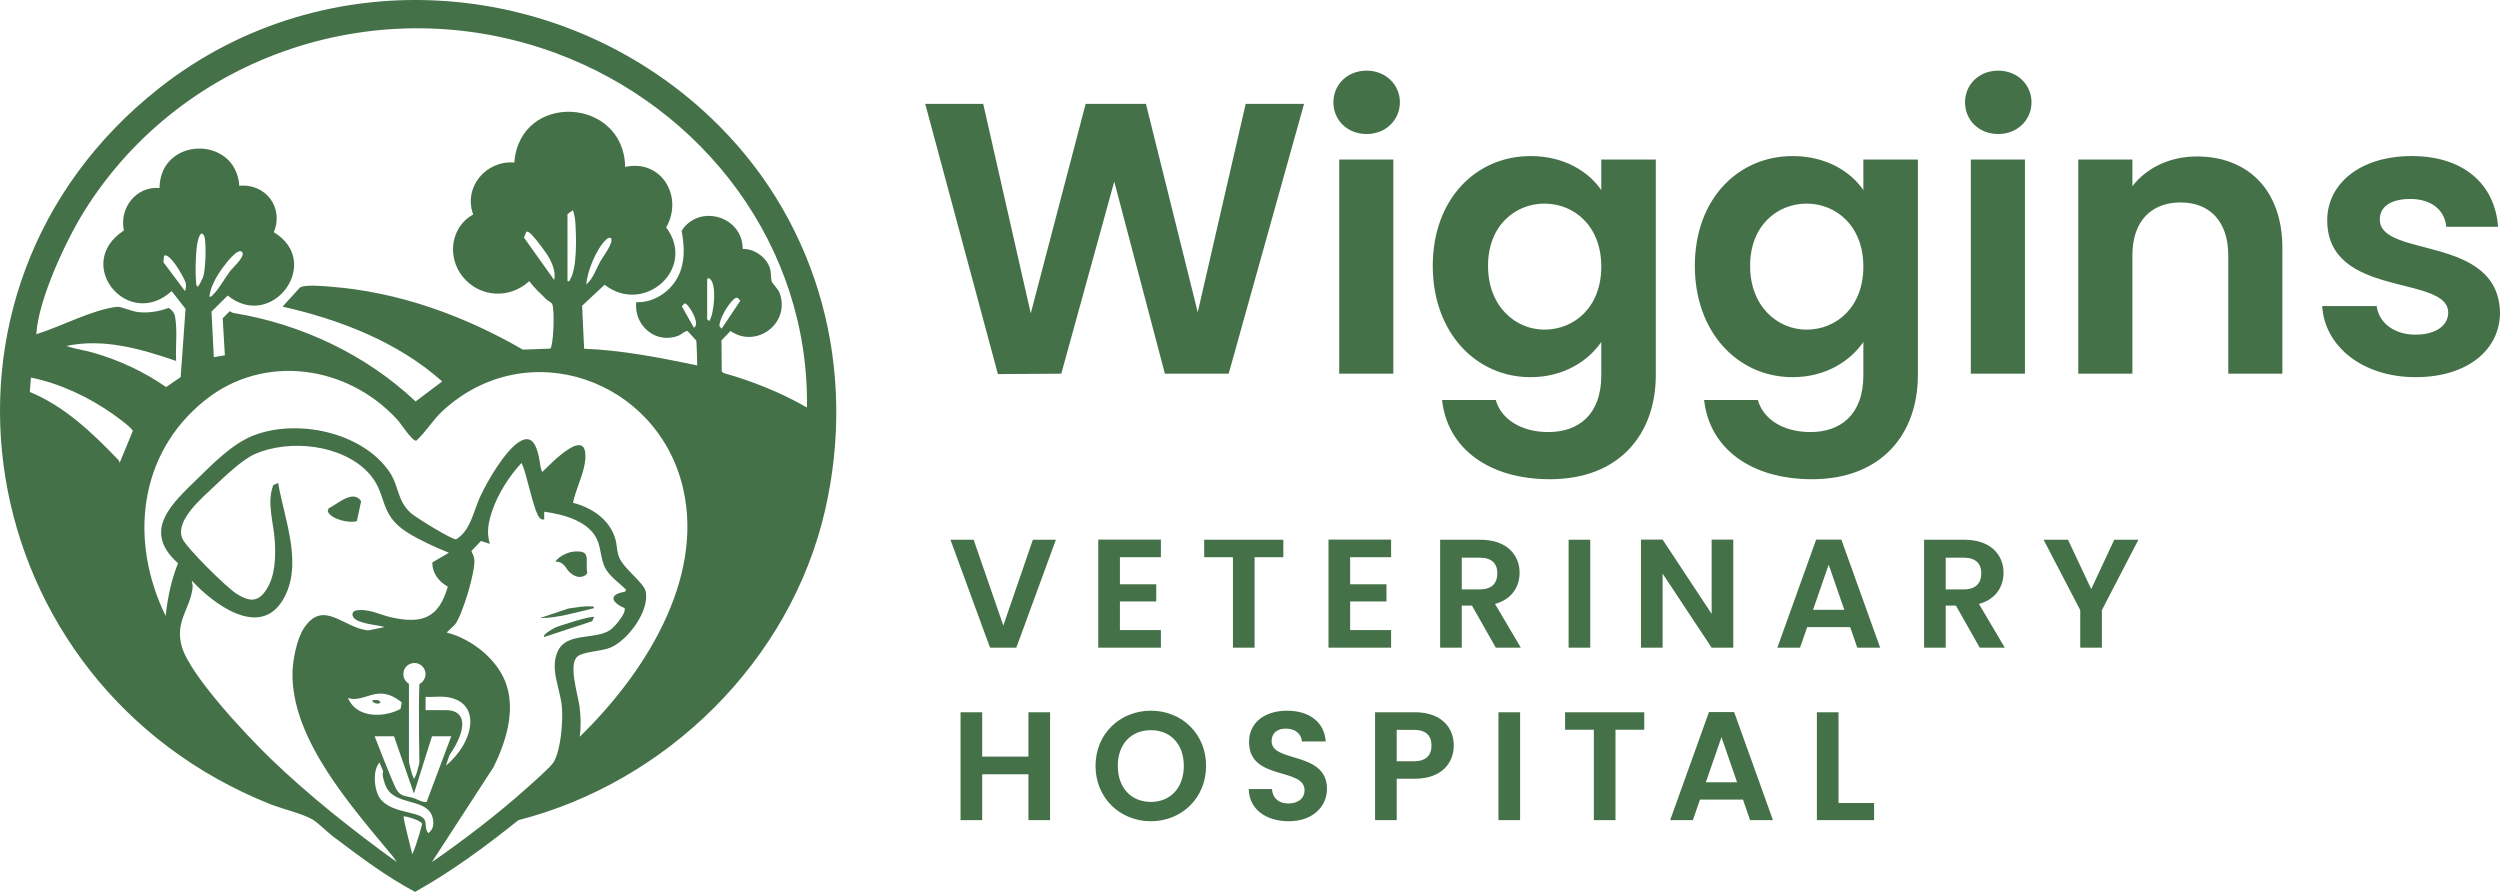
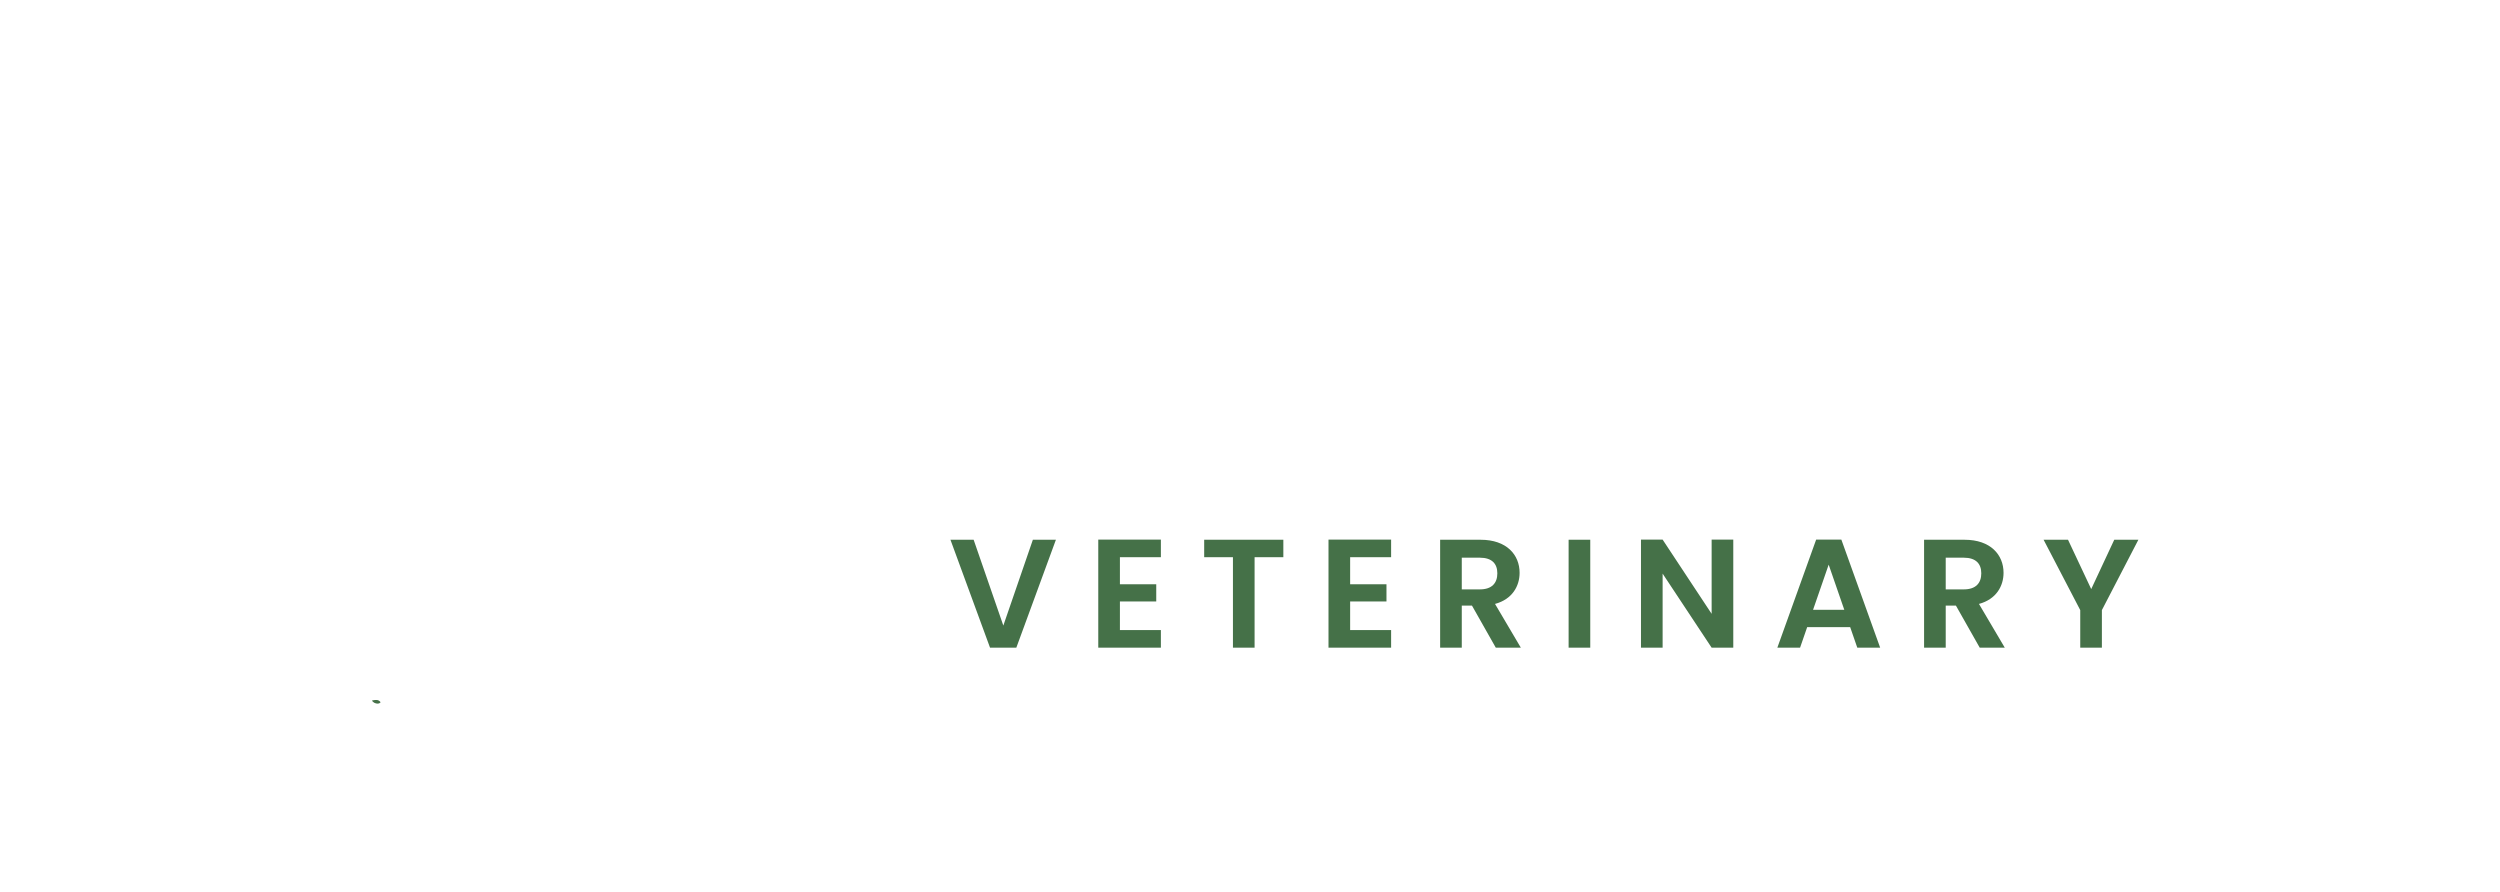
<svg xmlns="http://www.w3.org/2000/svg" id="Layer_2" data-name="Layer 2" viewBox="0 0 1982.114 707.124">
  <defs>
    <style>.cls-1{fill:#457148}</style>
  </defs>
  <g id="Layer_1" data-name="Layer 1">
    <g>
      <g>
        <g>
-           <path d="M569.837 99.46c80.328 80.404 109.792 194.239 84.291 305.207-27.364 119.075-125.339 215.425-243.115 245.584-25.937 20.791-52.859 40.658-81.93 56.874-22.965-12.149-43.787-27.992-64.518-43.538-5.093-3.819-11.936-10.953-16.872-13.892-7.578-4.512-24.281-8.471-33.54-12.165-237.907-94.912-292.418-406.307-88.077-567.545C259.093-34.974 451.262-19.227 569.837 99.46Zm-17.068 190.224s-.339-19.019-.812-19.773l-6.784-7.423c-1.665-.495-4.913 2.673-6.887 3.483-18.095 7.42-35.83-7.748-33.863-26.392 15.882.688 30.675-10.869 35.408-25.68 3.359-10.512 2.447-20.27.61-30.959 13.928-21.682 48.575-11.414 48.38 14.443 9.259-.302 19.169 6.767 21.71 15.645.957 3.345.538 7.513 1.309 10.117.501 1.693 5.104 5.788 6.392 9.429 8.442 23.878-18.566 44.008-39.074 29.862l-7.145 7.442.217 24.519 1.342 1.295c23.04 6.515 45.456 15.458 66.207 27.392 1.929-127.647-81.637-237.622-199.295-281.044-138.431-51.088-294.916.166-373.259 124.666-14.674 23.319-36.38 69.869-38.322 97.052-.13 1.826-.27 1.259.896.894 18.717-5.859 43.802-19.292 63.082-21.398 3.034-.331 12.142 3.865 17.307 4.271 8.318.654 15.822-.58 23.574-3.428 2.317 1.551 4.438 3.694 4.971 6.525 2.104 11.179.311 24.143.925 35.542-27.709-9.487-57.517-18.203-87.006-11.867 6.834 2.406 14.114 3.288 21.088 5.281 20.671 5.907 40.338 15.049 57.96 27.309l11.541-7.913 3.877-54.102-10.988-14.079c-34.799 31.542-78.43-21.701-37.886-48.064-3.826-17.76 9.638-35.245 28.239-33.674.379-40.699 60.482-42.071 63.277-1.757 20.816-2.107 35.519 17.376 27.317 36.803 39.31 23.571-1.229 78.794-36.543 50.224l-12.822 12.706 1.811 36.117 8.762-1.422-1.708-29.383 5.551-5.586c1.036.325 1.971 1.221 3.03 1.393 53.357 8.651 105.149 33.03 144.363 70.144l21.076-15.863c-34.997-31.306-81.148-49.077-126.547-59.341l13.604-14.946c3.345-2.857 19.494-1.256 24.615-.857 54.085 4.222 105.713 22.995 152.287 49.915l21.632-.826c2.565-.841 3.854-31.656 1.505-35.537-.751-1.241-3.593-2.546-4.92-3.87-4.541-4.528-9.316-8.894-13.161-14.07-15.42 14.344-39.38 13.107-52.747-3.522-12.633-15.716-9.609-39.367 8.275-49.355-7.872-21.773 10.21-42.949 32.609-41.181 4.467-56.389 87.006-51.942 87.901 3.51 28.728-6.392 46.493 23.57 32.53 47.929 24.465 32.689-17.646 69.87-48.808 45.459l-17.831 16.659 1.574 34.093c30.302 1.121 60.075 7.112 89.657 13.194ZM449.931 169.707v53.177c2.07.426 1.414-.264 1.975-1.133 5.841-9.057 5.015-34.614 4.216-45.928-.235-3.327-.918-6.037-1.806-9.188l-4.385 3.073Zm-10.558 52.292c1.289-5.409-.922-11.624-3.344-16.417-2.317-4.583-10.954-15.96-14.627-19.647-.787-.79-2.896-2.764-4.014-2.222l-1.98 4.627 23.965 33.659Zm-279.057-36.893c-3.629-.024-4.648 13.51-4.823 16.254-.389 6.07-.633 16.092-.051 22.003.152 1.549-.268 2.844 1.359 3.897.618-.022 3.721-6.132 4.119-7.288 2.131-6.196 2.463-23.344 1.609-30.064-.246-1.934-.61-3.518-2.213-4.801Zm323.885 3.496c-2.023-.364-2.701.516-3.977 1.729-7.32 6.953-14.834 25.019-15.341 35.189 5.44-4.67 7.746-12.268 11.089-18.347 1.893-3.443 11.416-15.677 8.23-18.571Zm-318.167 46.582c1.59.335 2.141-.838 3.082-1.743 4.456-4.284 9.276-13.126 13.25-18.392 2.124-2.815 13.268-12.59 9.212-15.522-3.616-2.614-12.826 9.793-14.838 12.533-4.906 6.683-9.779 14.797-10.706 23.124Zm-19.352-4.391c1.977-5.504-.045-8.236-2.477-12.894-1.62-3.103-10.208-17.617-14.126-15.143l-.527 5.131 17.13 22.905Zm413.997-9.228v31.642l1.747 1.316c3.848-6.18 5.983-29.136.469-33.42-1.124-.874-1.929-.71-2.216.461Zm11.412 39.113 14.862-22.231-1.672-1.978c-1.603-.957-2.402-.136-3.569.858-4.228 3.601-11.556 15.605-11.292 21.228l1.671 2.123Zm-21.946-.88c5.731-2.604-4.52-19.758-7.374-19.28l-2.186 2.344 9.559 16.937Zm-90.536 324.336c50.103-48.59 98.822-123.617 82.019-196.732-19.883-86.518-123.464-123.427-190.603-61.704-8.148 7.491-13.125 16.619-21.048 23.734-3.405.138-11.942-13.399-14.954-16.691-39.5-43.16-105.697-52.894-152.522-15.382-53.046 42.495-60.07 111.783-31.187 170.964 1.614-14.175 4.43-28.518 9.851-41.758-29.013-25.728-4.893-47.263 15.184-66.799 12.724-12.382 27.496-27.585 43.991-34.236 34.498-13.908 86.737-3.205 108.439 28.613 7.609 11.156 5.885 22.433 16.758 32.464 3.84 3.542 32.517 21.184 36.084 21.052 11.547-7.158 13.677-22.068 18.998-33.693 5.645-12.331 20.027-37.194 31.6-43.991 16.608-9.753 14.889 24.095 17.935 24.07 7.458-7.451 37.039-38.069 33.745-8.426-1.174 10.563-7.538 22.454-9.577 33.046 15.124 3.821 29.411 13.466 33.687 29.171 1.318 4.841.861 9.488 3.077 14.502 3.923 8.877 19.413 19.735 20.855 26.601 3.205 15.253-13.939 38.496-27.745 44.426-7.221 3.102-21.565 3.175-26.316 7.085-7.638 6.286.628 31.077 1.701 40.409.901 7.837 1.151 15.451.026 23.275ZM94.846 367.03l10.386-25.216c.113-2.163-12.873-11.503-15.397-13.292-19.133-13.559-42.259-24.533-65.313-29.166l-.892 11.413c27.313 11.171 49.747 32.519 69.924 53.596.673.703 1.285 1.665 1.291 2.666Zm261.031 71.208c-10.573-4.257-23.041-9.91-32.784-16.003-23.842-14.912-15.213-30.793-31.349-47.757-21.081-22.163-62.088-26.362-89.397-14.635-9.982 4.286-24.562 18.226-32.815 26.075-9.463 9.001-30.796 26.71-25.033 40.877 3.038 7.469 35.449 39.231 43.041 43.976 9.906 6.191 16.957 7.235 23.783-3.51 6.988-11.001 7.287-25.563 6.553-38.252-.847-14.628-6.577-29.995-1.256-44.347l3.895-1.811c4.926 29.082 20.384 65.198 3.694 92.9-18.64 30.938-55.74 2.542-72.235-15.55.503 2.432 1.034 3.719.682 6.36-2.238 16.79-14.356 26.627-8.347 46.562 6.94 23.025 51.7 70.419 70.051 88.161 30.388 29.379 66.025 57.561 100.273 82.264 0 0-2.558-3.797-3.133-4.493-31.968-38.746-81.011-93.081-79.582-146.38.261-9.739 3.485-26.072 8.799-34.262 15.62-24.071 31.552-.25 51.443 1.405l12.737-2.691c-5.194-1.855-25.722-2.522-25.459-10.139.048-1.389 1.099-2.415 2.357-2.876 10.314-2.001 18.92 3.269 28.535 5.38 24.378 5.354 37.506.67 44.718-24.378-7.014-3.893-12.572-10.769-12.202-19.213l13.032-7.664Zm75.591-26.383c-1.316.183-2.077-.007-3.132-.815-5.166-3.959-10.686-36.587-14.878-44.003-9.559 10.242-18.502 24.222-23.072 37.576-3.045 8.898-4.927 17.393-1.986 26.577l-7.063-2.263-7.613 7.971c.852 2.057 1.974 3.971 2.292 6.24 1.306 9.308-9.439 44.726-15.375 52.147l-6.511 6.215c20.269 5.112 41.466 22.013 47.703 42.394 6.536 21.359-.973 44.62-10.337 63.988l-49.113 75.666c25.441-17.628 51.978-37.819 75.036-58.533 4.578-4.113 18.924-16.509 21.489-20.701 5.821-9.515 7.47-32.446 6.613-43.46-1.128-14.492-9.886-30.352-3.263-44.602 7.03-15.126 29.262-8.724 41.363-16.648 3.643-2.385 10.968-11.4 11.686-15.65l-.047-1.785c-10.292-4.392-13.351-10.907.168-12.971l1.078-1.514c-5.588-5.799-13.486-10.613-17.044-18.12-2.915-6.15-3.049-13.784-5.382-20.108-5.977-16.207-27.171-21.609-42.609-23.755l-.005 6.152Zm-96.831 116.256c-5.318-5.255-14.829-1.587-14.829 6.361 0 5.359 4.413 7.657 4.413 7.657v61.814s1.829 9.372 3.977 13.589c2.246-2.704 4.316-13.072 4.316-13.072s-.843-42.815 0-62.125c4.585-2.182 7.155-9.252 2.123-14.223Zm-58.733 25.263c6.614 16.165 28.385 15.806 41.648 8.693l.967-5.176c-5.273-4.342-11.335-7.4-18.334-6.935-7.982.53-16.152 6.256-24.282 3.418Zm76.903-.883c-4.877-.497-10.422.362-15.382 0v10.547h16.261c15.998 0 17.242 14.521 2.579 35.846l-2.679 8.093c22.866-18.884 28.775-51.477-.778-54.486Zm-10.325 31.28-14.284 45.416-15.799-45.416h-15.366s14.262 36.984 17.369 42.284c3.442 5.872 7.795 4.857 13.502 6.675 2.554.813 6.541 3.437 10.314 3.166l19.548-52.125h-15.284Zm-38.661 27.818-2.906-7.052c-5.979 6.569-4.283 23.314 1.216 29.591 9.839 11.231 31.395 8.894 34.652 16.13 1.316 2.924.092 7.507 2.835 10.34 3.858-2.995 4.496-6.837 3.569-11.474-3.451-17.28-30.383-9.335-37.363-25.974-.965-2.301-3.368-8.979-2.003-11.562Zm23.068 65.712c4.203-9.412 7.794-23.975 7.794-23.975-.542-2.879-12.27-6.093-14.671-6.159-.424 1.894 6.259 27.251 6.877 30.134Z" class="cls-1" />
-           <path d="M280.016 393.705c2.605.033 5.048 1.499 6.289 3.785l-3.372 15.692c-6.269 1.872-20.403-1.425-23.087-7.759l.633-2.355c5.702-2.745 12.958-9.445 19.537-9.362ZM440.265 445.248c2.769-4.055 9.648-7.421 14.493-7.899 14.799-1.463 8.936 6.716 10.865 16.951l-1.141 1.559c-4.17 2.793-8.23 1.556-11.936-1.348-4.499-3.526-4.473-9.118-12.281-9.262ZM471.021 489.211l-1.506 3.319-38.037 12.493c-1.787-1.715 7.146-6.672 8.183-7.19 3.641-1.818 29.96-9.995 31.361-8.622ZM471.025 482.165c-14.215 3.301-28.268 7.775-43.063 7.911l22.688-7.622c5.488-.664 12.276-2.116 17.72-1.64 1.147.1 2.228-.584 2.655 1.351Z" class="cls-1" />
-         </g>
+           </g>
        <path d="M294.917 555.436s2.005-.617 3.949-.435 2.856 1.762 2.856 1.762-.79 1.519-3.403.972c-2.613-.547-3.403-2.3-3.403-2.3Z" class="cls-1" />
      </g>
      <g>
        <g>
-           <path d="M733.564 82.362h45.971l37.696 166.108L860.75 82.362h47.81l41.067 165.189L987.63 82.362h46.278L974.145 296.28h-50.568l-40.148-152.317-41.987 152.317-50.261.307-57.617-214.224ZM1057.192 81.136c0-14.098 11.034-25.131 26.357-25.131 15.017 0 26.357 11.033 26.357 25.131s-11.34 25.131-26.357 25.131c-15.323 0-26.357-11.033-26.357-25.131Zm4.598 45.358h42.906V296.28h-42.906V126.494ZM1213.493 123.736c26.663 0 45.971 12.259 56.084 26.97v-24.211h43.212v171.012c0 45.971-28.195 82.441-83.973 82.441-47.81 0-81.215-23.905-85.506-62.827h42.6c4.29 15.324 20.227 25.437 41.68 25.437 23.599 0 41.987-13.485 41.987-45.051V271.15c-10.114 14.711-29.421 27.889-56.084 27.889-43.213 0-77.538-35.244-77.538-88.264s34.325-87.038 77.538-87.038Zm11.033 37.696c-22.985 0-44.745 17.162-44.745 49.342s21.759 50.568 44.745 50.568c23.599 0 45.052-17.775 45.052-49.955s-21.453-49.955-45.052-49.955ZM1421.277 123.736c26.664 0 45.971 12.259 56.085 26.97v-24.211h43.213v171.012c0 45.971-28.196 82.441-83.974 82.441-47.81 0-81.215-23.905-85.506-62.827h42.6c4.291 15.324 20.227 25.437 41.68 25.437 23.599 0 41.987-13.485 41.987-45.051V271.15c-10.114 14.711-29.421 27.889-56.085 27.889-43.212 0-77.537-35.244-77.537-88.264s34.325-87.038 77.537-87.038Zm11.033 37.696c-22.986 0-44.745 17.162-44.745 49.342s21.759 50.568 44.745 50.568c23.598 0 45.051-17.775 45.051-49.955s-21.453-49.955-45.051-49.955ZM1557.96 81.136c0-14.098 11.034-25.131 26.357-25.131 15.017 0 26.357 11.033 26.357 25.131s-11.34 25.131-26.357 25.131c-15.323 0-26.357-11.033-26.357-25.131Zm4.597 45.358h42.906V296.28h-42.906V126.494ZM1766.667 202.499c0-27.276-15.017-41.987-37.696-41.987-23.292 0-38.309 14.711-38.309 41.987v93.781h-42.906V126.494h42.906v21.146c11.033-14.404 29.421-23.598 51.181-23.598 39.535 0 67.731 25.744 67.731 72.634v99.604h-42.906v-93.781ZM1915.303 299.038c-42.6 0-72.327-24.824-74.167-56.391h43.213c1.532 12.872 13.485 22.679 30.647 22.679 16.856 0 26.05-7.662 26.05-17.469 0-30.341-95.926-11.033-95.926-73.247 0-28.195 25.13-50.874 67.117-50.874 41.068 0 65.891 22.372 68.343 56.084h-41.067c-1.226-13.178-11.646-22.066-28.502-22.066-15.937 0-24.211 6.436-24.211 16.243 0 30.954 94.087 11.646 95.313 73.86 0 29.115-25.437 51.181-66.811 51.181Z" class="cls-1" />
-         </g>
+           </g>
        <g>
          <g>
            <path d="M818.902 427.945h18.265l-31.381 85.563h-20.84l-31.381-85.563h18.388l23.536 68.034 23.413-68.034ZM920.405 441.797H887.92v21.452h28.807v13.607H887.92v22.678h32.485v13.975h-49.647v-85.686h49.647v13.974ZM954.731 427.945h62.763v13.852h-22.8v71.712h-17.162v-71.712h-22.801v-13.852ZM1102.937 441.797h-32.485v21.452h28.807v13.607h-28.807v22.678h32.485v13.975h-49.647v-85.686h49.647v13.974ZM1173.916 427.945c20.594 0 30.891 11.89 30.891 26.233 0 10.42-5.762 20.962-19.49 24.639l20.471 34.691h-19.858l-18.878-33.343h-8.091v33.343h-17.162v-85.563h32.117Zm-.614 14.22h-14.342v25.129h14.342c9.562 0 13.852-5.026 13.852-12.748 0-7.601-4.29-12.381-13.852-12.381ZM1243.668 427.945h17.162v85.563h-17.162v-85.563ZM1374.222 427.823v85.686h-17.162l-38.859-58.718v58.718h-17.162v-85.686h17.162l38.859 58.84v-58.84h17.162ZM1466.897 497.205h-34.079l-5.639 16.303h-18.02l30.769-85.686h19.981l30.768 85.686h-18.142l-5.639-16.303Zm-17.039-49.524-12.381 35.794h24.762l-12.381-35.794ZM1557.611 427.945c20.594 0 30.891 11.89 30.891 26.233 0 10.42-5.762 20.962-19.49 24.639l20.471 34.691h-19.858l-18.878-33.343h-8.091v33.343h-17.162v-85.563h32.117Zm-.613 14.22h-14.342v25.129h14.342c9.562 0 13.852-5.026 13.852-12.748 0-7.601-4.29-12.381-13.852-12.381ZM1620.254 427.945h19.368l18.387 39.104 18.265-39.104h19.123l-28.93 55.776v29.788h-17.162v-29.788l-29.052-55.776Z" class="cls-1" />
          </g>
          <g>
-             <path d="M815.379 613.853h-36.652v36.408h-17.162v-85.564h17.162v35.182h36.652v-35.182h17.162v85.564h-17.162v-36.408ZM912.468 651.119c-24.149 0-43.885-18.143-43.885-43.885s19.736-43.762 43.885-43.762c24.394 0 43.762 18.143 43.762 43.762s-19.491 43.885-43.762 43.885Zm0-15.323c15.445 0 26.111-11.155 26.111-28.562s-10.665-28.316-26.111-28.316c-15.568 0-26.233 10.91-26.233 28.316s10.665 28.562 26.233 28.562ZM1021.815 651.119c-17.775 0-31.504-9.316-31.749-25.497h18.388c.491 6.865 5.026 11.4 12.994 11.4 8.091 0 12.872-4.29 12.872-10.42 0-18.51-44.13-7.355-44.008-38.369 0-15.445 12.504-24.762 30.156-24.762 17.53 0 29.543 8.949 30.646 24.395h-18.878c-.368-5.639-4.904-10.052-12.258-10.174-6.742-.245-11.768 3.064-11.768 10.052 0 17.161 43.885 7.6 43.885 37.756 0 13.484-10.787 25.62-30.278 25.62ZM1121.723 617.408h-14.342v32.853h-17.162v-85.564h31.504c20.594 0 30.891 11.646 30.891 26.478 0 12.994-8.826 26.233-30.891 26.233Zm-.735-13.852c9.684 0 13.975-4.781 13.975-12.381 0-7.845-4.291-12.504-13.975-12.504h-13.607v24.885h13.607ZM1188.043 564.697h17.162v85.564h-17.162v-85.564ZM1240.879 564.697h62.763v13.852h-22.801v71.712h-17.162v-71.712h-22.8v-13.852ZM1381.905 633.957h-34.079l-5.639 16.303h-18.02l30.769-85.686h19.981l30.768 85.686h-18.142l-5.639-16.303Zm-17.04-49.524-12.381 35.794h24.762l-12.381-35.794ZM1457.663 564.697v71.957h28.194v13.607h-45.356v-85.564h17.162Z" class="cls-1" />
-           </g>
+             </g>
        </g>
      </g>
    </g>
  </g>
</svg>